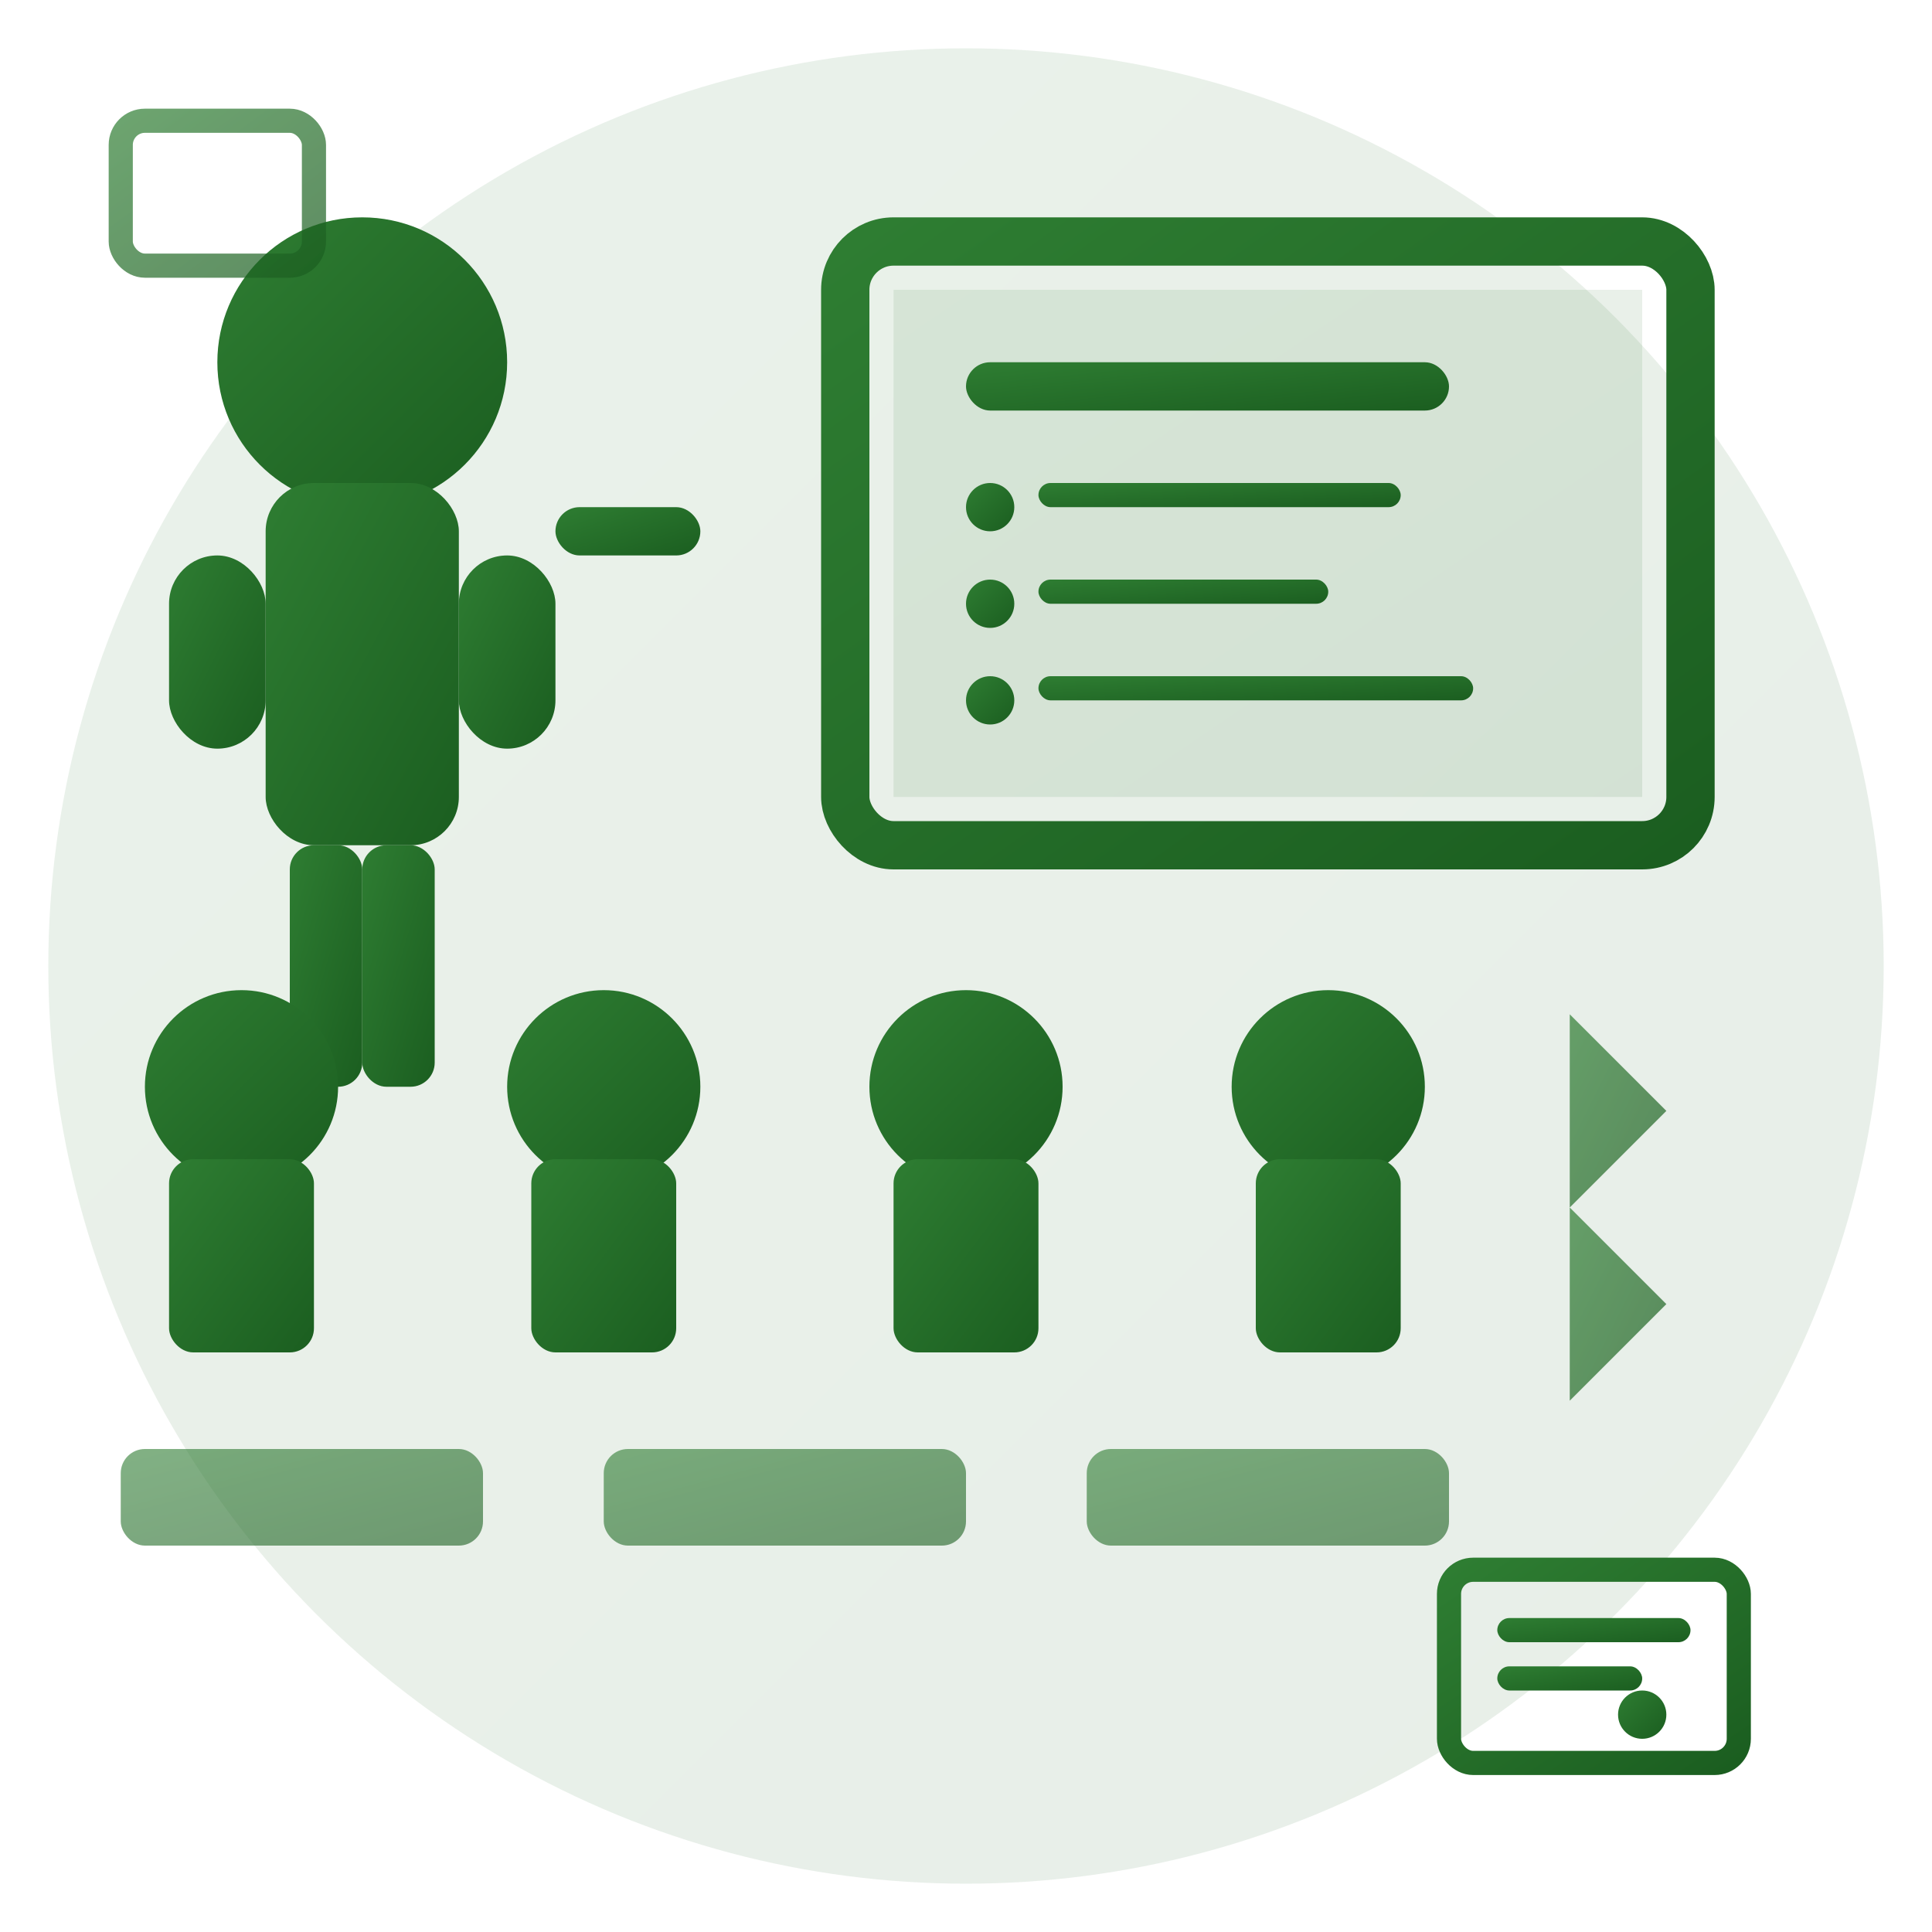
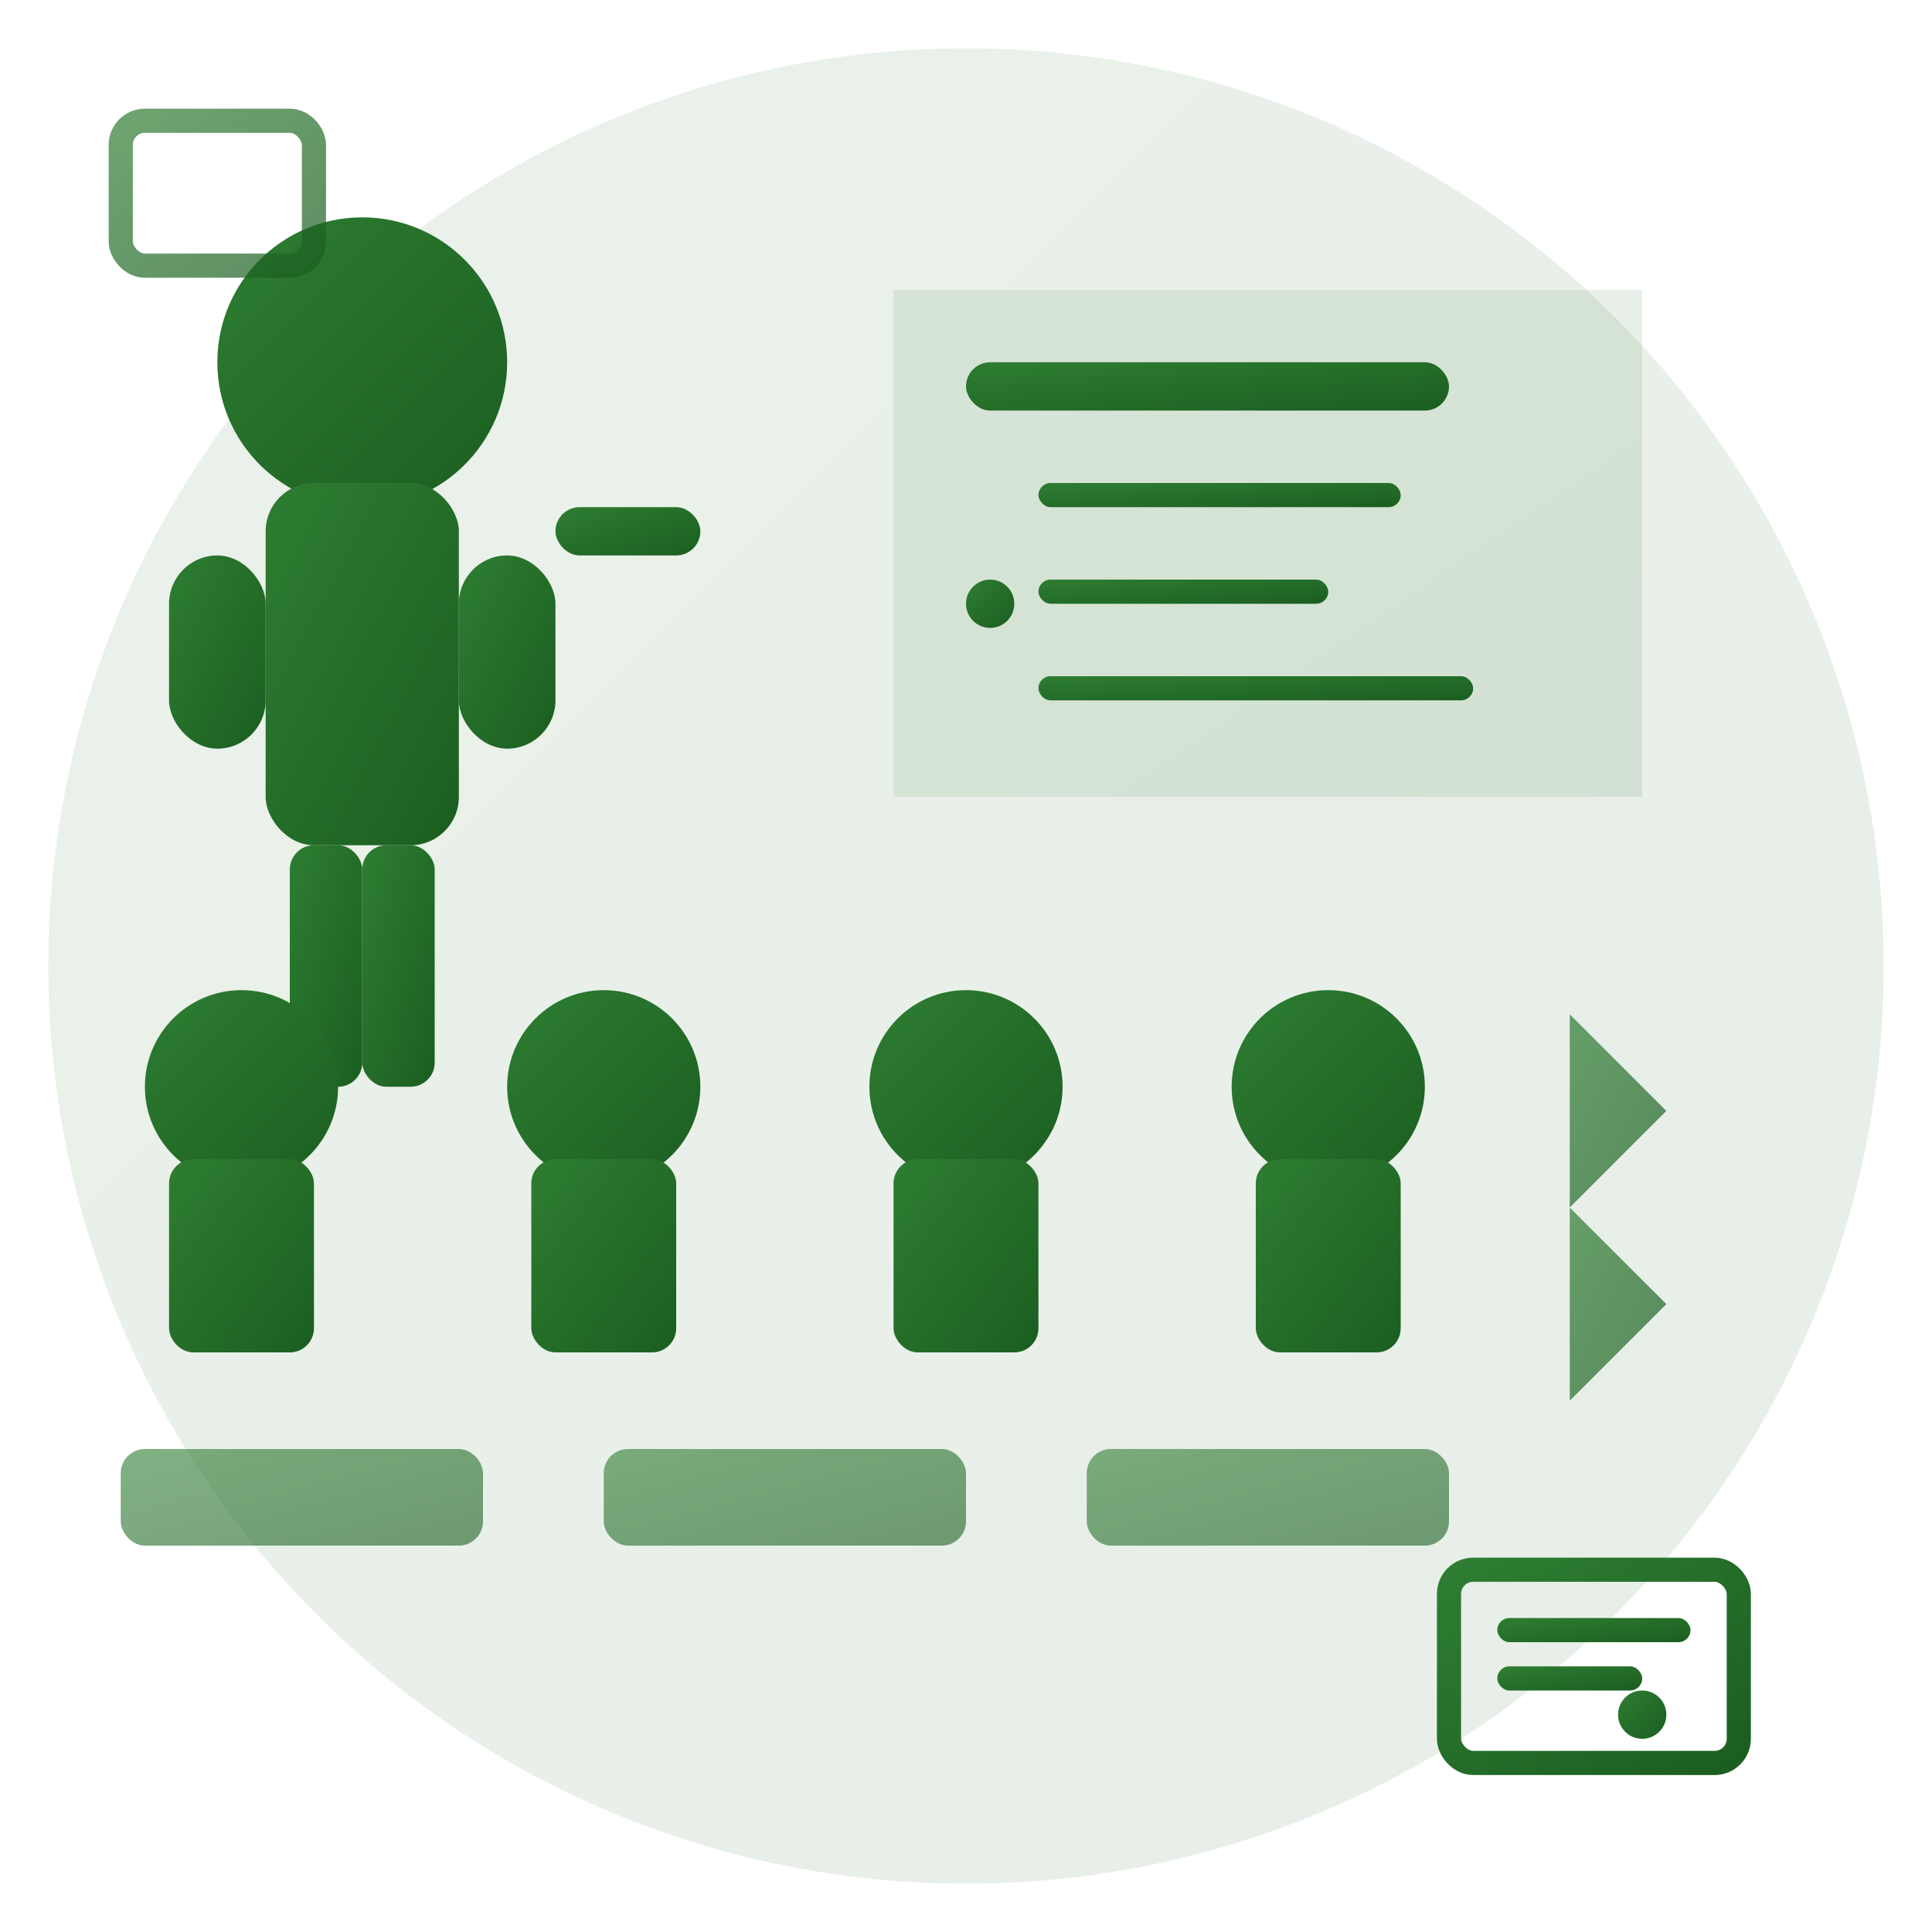
<svg xmlns="http://www.w3.org/2000/svg" width="80" height="80" viewBox="0 0 80 80" fill="none">
  <defs>
    <linearGradient id="trainingGradient" x1="0%" y1="0%" x2="100%" y2="100%">
      <stop offset="0%" style="stop-color:#2E7D32;stop-opacity:1" />
      <stop offset="100%" style="stop-color:#1B5E20;stop-opacity:1" />
    </linearGradient>
  </defs>
  <circle cx="40" cy="40" r="38" fill="url(#trainingGradient)" opacity="0.1" />
  <g transform="translate(15, 15)">
    <circle cx="0" cy="0" r="6" fill="url(#trainingGradient)" />
    <rect x="-4" y="5" width="8" height="15" fill="url(#trainingGradient)" rx="2" />
    <rect x="-8" y="8" width="4" height="8" fill="url(#trainingGradient)" rx="2" />
    <rect x="4" y="8" width="4" height="8" fill="url(#trainingGradient)" rx="2" />
    <rect x="-3" y="20" width="3" height="10" fill="url(#trainingGradient)" rx="1" />
    <rect x="0" y="20" width="3" height="10" fill="url(#trainingGradient)" rx="1" />
    <rect x="8" y="6" width="6" height="2" fill="url(#trainingGradient)" rx="1" />
  </g>
-   <rect x="35" y="10" width="35" height="25" fill="none" stroke="url(#trainingGradient)" stroke-width="2" rx="2" />
  <rect x="37" y="12" width="31" height="21" fill="url(#trainingGradient)" opacity="0.1" />
  <g transform="translate(40, 15)">
    <rect x="0" y="0" width="20" height="2" fill="url(#trainingGradient)" rx="1" />
-     <circle cx="1" cy="6" r="1" fill="url(#trainingGradient)" />
    <rect x="3" y="5" width="15" height="1" fill="url(#trainingGradient)" rx="0.5" />
    <circle cx="1" cy="10" r="1" fill="url(#trainingGradient)" />
    <rect x="3" y="9" width="12" height="1" fill="url(#trainingGradient)" rx="0.5" />
-     <circle cx="1" cy="14" r="1" fill="url(#trainingGradient)" />
    <rect x="3" y="13" width="18" height="1" fill="url(#trainingGradient)" rx="0.5" />
  </g>
  <g transform="translate(10, 45)">
    <circle cx="0" cy="0" r="4" fill="url(#trainingGradient)" />
    <rect x="-3" y="3" width="6" height="8" fill="url(#trainingGradient)" rx="1" />
    <circle cx="15" cy="0" r="4" fill="url(#trainingGradient)" />
    <rect x="12" y="3" width="6" height="8" fill="url(#trainingGradient)" rx="1" />
    <circle cx="30" cy="0" r="4" fill="url(#trainingGradient)" />
    <rect x="27" y="3" width="6" height="8" fill="url(#trainingGradient)" rx="1" />
    <circle cx="45" cy="0" r="4" fill="url(#trainingGradient)" />
    <rect x="42" y="3" width="6" height="8" fill="url(#trainingGradient)" rx="1" />
  </g>
  <g opacity="0.6">
    <rect x="5" y="60" width="15" height="4" fill="url(#trainingGradient)" rx="1" />
    <rect x="25" y="60" width="15" height="4" fill="url(#trainingGradient)" rx="1" />
    <rect x="45" y="60" width="15" height="4" fill="url(#trainingGradient)" rx="1" />
  </g>
  <g transform="translate(5, 5)" opacity="0.7">
    <rect x="0" y="0" width="8" height="6" fill="none" stroke="url(#trainingGradient)" stroke-width="1" rx="1" />
    <line x1="2" y1="2" x2="6" y2="2" stroke="url(#trainingGradient)" stroke-width="0.5" />
    <line x1="2" y1="3" x2="6" y2="3" stroke="url(#trainingGradient)" stroke-width="0.5" />
    <line x1="2" y1="4" x2="5" y2="4" stroke="url(#trainingGradient)" stroke-width="0.5" />
  </g>
  <g transform="translate(65, 50)" opacity="0.7">
    <path d="M 0 0 L 0 -8 L 4 -4 Z" fill="url(#trainingGradient)" />
    <path d="M 0 0 L 0 8 L 4 4 Z" fill="url(#trainingGradient)" />
  </g>
  <g transform="translate(60, 65)">
    <rect x="0" y="0" width="12" height="8" fill="none" stroke="url(#trainingGradient)" stroke-width="1" rx="1" />
    <rect x="2" y="2" width="8" height="1" fill="url(#trainingGradient)" rx="0.5" />
    <rect x="2" y="4" width="6" height="1" fill="url(#trainingGradient)" rx="0.5" />
    <circle cx="8" cy="6" r="1" fill="url(#trainingGradient)" />
  </g>
</svg>